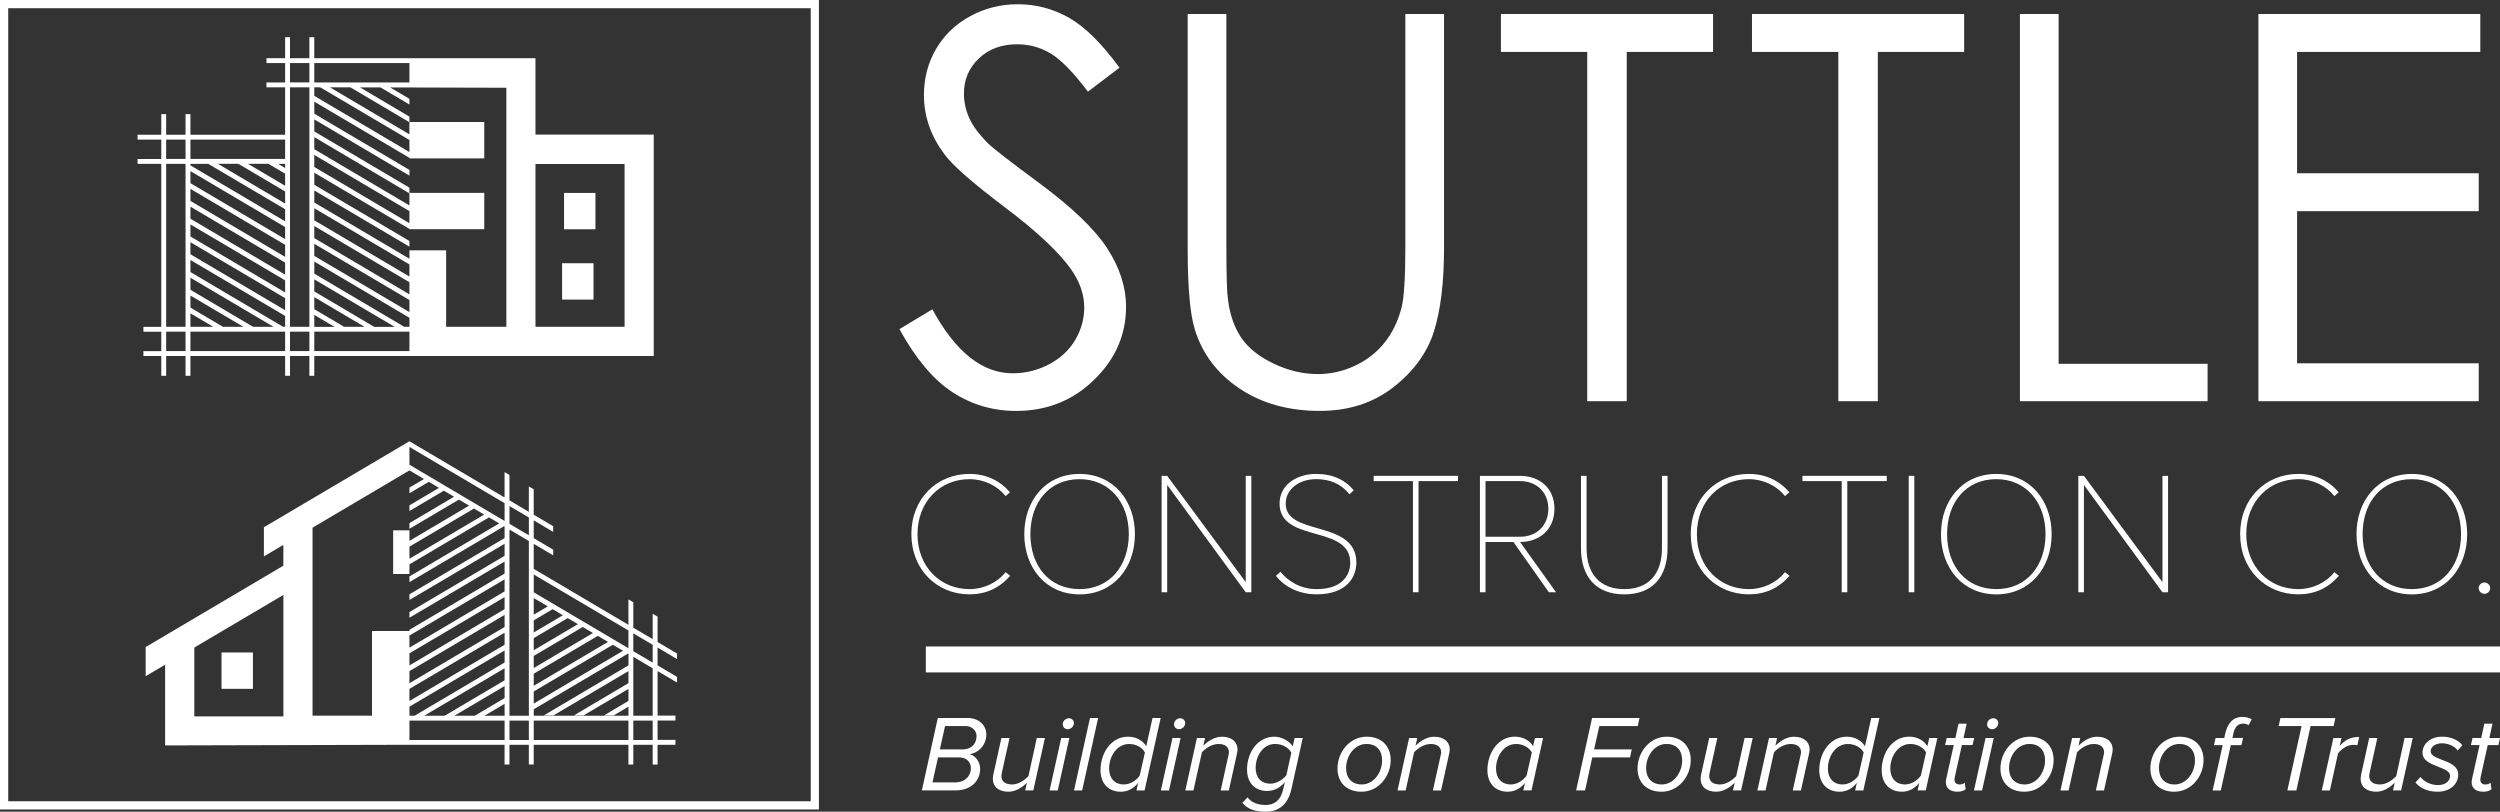
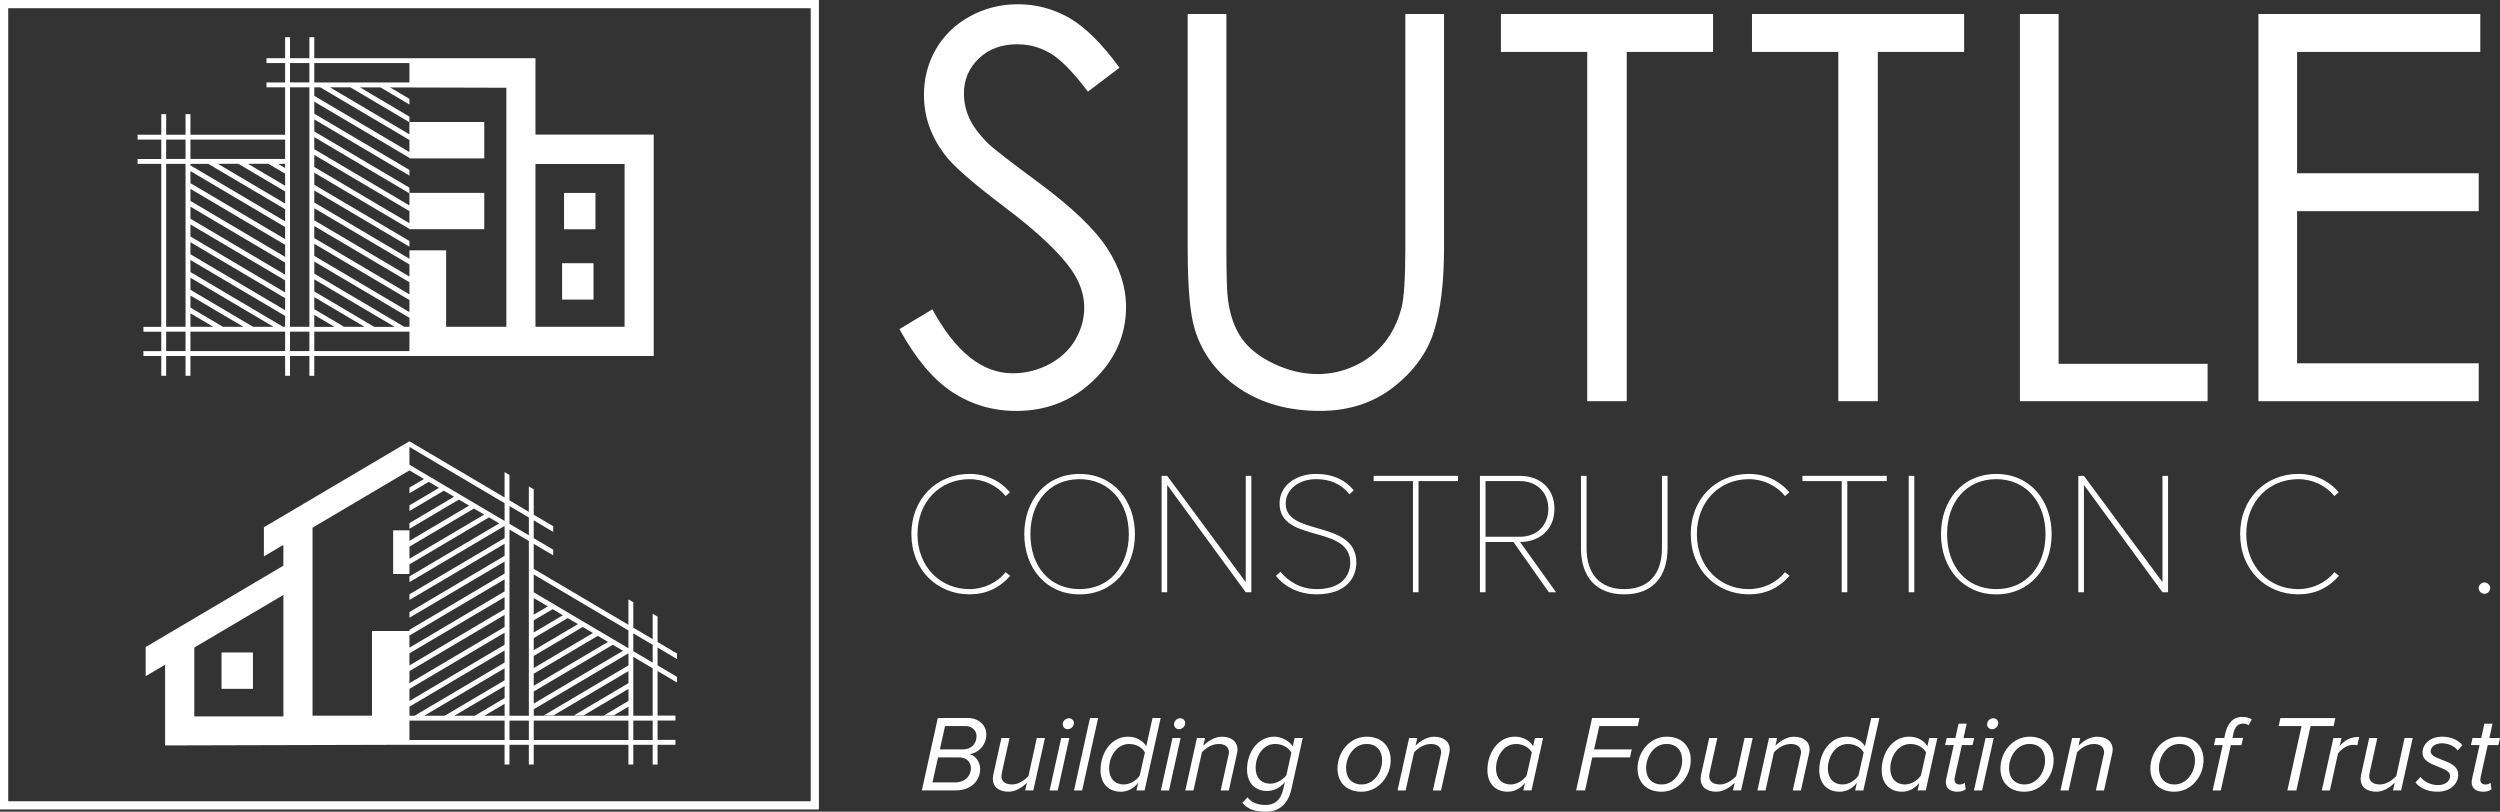
<svg xmlns="http://www.w3.org/2000/svg" id="Layer_1" version="1.1" viewBox="349.58 341.42 1216.83 395.08">
  <rect x="349.58" y="341.42" width="1216.83" height="395.08" fill="#333333" stroke="none" />
  <defs>
    <style>
      .st0 {
        fill: none;
      }

      .st1 {
        fill: #fff;
      }
    </style>
  </defs>
  <g>
    <path class="st1" d="M744.18,345.42v386h-390.6v-386h390.6M748.18,341.42h-398.6v394h398.6v-394h0Z" />
    <g>
      <rect class="st1" x="623.18" y="469.54" width="15.28" height="17.7" transform="translate(1261.64 956.78) rotate(-180)" />
      <rect class="st1" x="624.12" y="435.32" width="15.28" height="17.7" transform="translate(1263.52 888.34) rotate(-180)" />
      <path class="st1" d="M610.21,406.9v-37.16h-107.66v-10.21h-2.38v10.21h-9.43v-10.21h-2.38v10.21h-9.07v2.38h9.07v9.43h-9.07v2.38h9.07v23.06h-46.09v-10.03h-2.38v10.03h-9.43v-10.03h-2.38v10.03h-11.54v2.38h11.54v9.43h-11.54v2.38h11.54v79.33h-8.69v2.38h8.69v9.43h-8.69v2.38h8.69v9.63h2.38v-9.63h9.43v9.63h2.38v-9.63h46.09v9.63h2.38v-9.63h9.43v9.63h2.38v-9.63h165.22v-107.78h-57.55ZM439.89,512.3h-9.43v-9.43h9.43v9.43ZM439.89,500.5h-9.43v-79.33h9.43v79.33ZM439.89,418.79h-9.43v-9.43h9.43v9.43ZM442.27,476.61l40.45,23.88h-9.96l-30.49-18.02v-5.86ZM442.27,485.27l25.79,15.23h-9.94l-15.85-9.37v-5.86ZM442.27,493.92l11.14,6.58h-11.14v-6.58ZM488.36,512.3h-46.09v-9.43h46.09v9.43ZM488.36,500.5h-.96l-45.13-26.67v-5.86l46.09,27.22v5.32ZM488.36,492.41l-46.09-27.24v-5.86l46.09,27.22v5.89ZM488.36,483.76l-46.09-27.24v-5.86l46.09,27.22v5.89ZM488.36,475.11l-46.09-27.24v-5.86l46.09,27.22v5.89ZM488.36,466.45l-46.09-27.24v-5.86l46.09,27.22v5.89ZM488.36,457.8l-46.09-27.24v-5.86l46.09,27.22v5.89ZM488.36,449.15l-46.09-27.24v-.74h8.68l37.41,22.09v5.89ZM488.36,440.49l-32.7-19.33h9.94l22.76,13.44v5.89ZM488.36,431.84l-18.06-10.68h9.95l8.1,4.79v5.89ZM488.36,423.19l-3.42-2.02h3.42v2.02ZM488.36,418.79h-46.09v-9.43h46.09v9.43ZM500.17,512.3h-9.43v-9.43h9.43v9.43ZM500.17,500.5h-9.43v-116.58h9.43v116.58ZM500.17,381.54h-9.43v-9.43h9.43v9.43ZM502.55,372.12h46.31v9.43h-46.31v-9.43ZM520.1,383.92l28.75,16.98v5.89l-38.69-22.87h9.94ZM502.55,383.92h2.9l43.41,25.63v5.89l-46.31-27.37v-4.15ZM502.55,408.17l46.31,27.35v5.89l-46.31-27.37v-5.86ZM502.55,416.82l46.31,27.35v5.89l-46.31-27.37v-5.86ZM502.55,442.78l46.31,27.35v5.89l-46.31-27.37v-5.86ZM502.55,451.44l46.31,27.35v5.89l-46.31-27.37v-5.86ZM502.55,460.09l46.31,27.35v5.89l-46.31-27.37v-5.86ZM502.55,468.74l46.31,27.35.03,4.41h-2.53l-43.8-25.89v-5.86ZM502.55,477.4l39.12,23.1h-9.96l-29.16-17.24v-5.86ZM502.55,486.05l24.47,14.45h-9.94l-14.52-8.59v-5.86ZM502.55,494.7l9.82,5.8h-9.82v-5.8ZM548.86,512.3h-46.31v-9.43h46.33l-.03,9.43ZM596.03,500.5h-29.3v-37.25h-17.87l.03,4.13-46.33-27.39v-5.86l46.31,27.35v-2.76l-46.31-27.37v-5.86l46.31,27.35v.14h36.42v-17.7h-36.42v-2.51l-46.31-27.37v-5.86l46.31,27.35v-2.76l-46.31-27.37v-5.86l46.31,27.35v.25h36.42v-17.7h-36.42v-2.62l-24.05-14.22h9.95l14.1,8.33v-2.76l-9.41-5.56,56.58.16v116.42ZM653.58,500.5h-43.37v-79.25h43.37v79.25Z" />
    </g>
    <g>
      <polygon class="st0" points="548.87 624.8 548.87 622.04 592.56 596.22 587.59 593.28 548.88 616.15 548.88 620.84 540.94 620.84 540.94 599.6 548.88 599.6 548.88 604.73 577.91 587.57 572.94 584.63 548.87 598.84 548.87 596.08 570.59 583.24 565.61 580.3 548.87 590.19 548.87 587.43 563.27 578.92 558.29 575.98 548.87 581.54 548.87 578.77 555.94 574.59 548.87 570.42 548.44 570.67 501.7 598.29 501.7 689.79 530.64 689.79 530.64 648.57 548.87 648.57 548.87 648 595.18 620.63 595.18 614.76 548.87 642.11 548.87 639.35 595.18 611.97 595.18 606.11 548.87 633.46 548.87 630.69 595.18 603.32 595.18 597.76 594.92 597.61 548.87 624.8" />
      <polygon class="st0" points="548.87 656.65 595.18 629.28 595.18 623.42 548.87 650.76 548.87 656.65" />
      <polygon class="st0" points="548.87 673.96 595.18 646.59 595.18 640.72 548.87 668.07 548.87 673.96" />
      <polygon class="st0" points="548.87 567.62 595.18 594.99 595.18 586.33 548.87 558.96 548.87 567.62" />
      <polygon class="st0" points="580.27 588.96 548.88 607.49 548.88 613.38 585.24 591.89 580.27 588.96" />
      <rect class="st0" x="597.56" y="692.17" width="9.43" height="9.43" />
      <polygon class="st0" points="548.87 682.61 595.18 655.24 595.18 649.38 548.87 676.72 548.87 682.61" />
      <polygon class="st0" points="548.87 694.83 548.87 701.59 595.18 701.59 595.18 692.17 548.87 692.17 548.87 694.83" />
      <path class="st0" d="M444.15,690.11h43.37v-59.12l-43.37,25.62v33.5ZM457.4,659h15.28v17.7h-15.28v-17.7Z" />
      <polygon class="st0" points="597.56 689.79 606.99 689.79 606.99 604.73 597.56 599.17 597.56 689.79" />
      <polygon class="st0" points="566.02 689.79 595.18 672.55 595.18 666.68 556.06 689.79 566.02 689.79" />
      <polygon class="st0" points="548.87 689.79 551.38 689.79 595.18 663.89 595.18 658.03 548.87 685.38 548.87 689.79" />
      <polygon class="st0" points="580.66 689.79 595.18 681.2 595.18 675.34 570.71 689.79 580.66 689.79" />
      <polygon class="st0" points="595.18 689.79 595.18 683.99 585.37 689.79 595.18 689.79" />
      <polygon class="st0" points="548.87 665.31 595.18 637.93 595.18 632.07 548.87 659.42 548.87 665.31" />
      <rect class="st0" x="657.84" y="692.17" width="9.43" height="9.43" />
      <polygon class="st0" points="609.37 629.7 655.46 656.95 655.46 648.29 609.37 621.05 609.37 629.7" />
      <polygon class="st0" points="609.37 686.64 609.37 689.79 655.46 689.79 655.46 685.38 648.26 689.63 643.55 689.63 655.46 682.59 655.46 676.72 633.61 689.63 628.91 689.63 655.46 673.94 655.46 668.07 618.96 689.63 614.27 689.63 655.46 665.28 655.46 659.72 655.2 659.57 609.37 686.64" />
-       <polygon class="st0" points="657.84 689.79 667.26 689.79 667.26 666.7 657.84 661.13 657.84 689.79" />
      <rect class="st0" x="609.37" y="692.17" width="46.09" height="9.43" />
      <polygon class="st0" points="657.84 658.35 667.26 663.93 667.26 655.27 657.84 649.7 657.84 658.35" />
      <polygon class="st0" points="625.89 642.26 609.37 652.02 609.37 657.91 630.87 645.2 625.89 642.26" />
      <polygon class="st0" points="647.87 655.24 609.37 677.98 609.37 683.87 652.84 658.18 647.87 655.24" />
      <polygon class="st0" points="609.37 632.51 609.37 640.61 616.22 636.55 609.37 632.51" />
      <polygon class="st0" points="597.56 596.39 606.99 601.96 606.99 593.31 597.56 587.74 597.56 596.39" />
      <polygon class="st0" points="618.56 637.94 609.37 643.37 609.37 649.26 623.54 640.88 618.56 637.94" />
      <polygon class="st0" points="640.54 650.92 609.37 669.33 609.37 675.22 645.51 653.85 640.54 650.92" />
      <polygon class="st0" points="633.22 646.59 609.37 660.68 609.37 666.57 638.19 649.53 633.22 646.59" />
      <path class="st1" d="M679.11,662.27v-2.76l-9.47-5.59v-12.37l-2.38-1.41v12.37l-9.43-5.57v-12.37l-2.38-1.41v12.37l-46.09-27.22v-12.18l9.47,5.59v-2.76l-9.47-5.6v-8.66l9.47,5.6v-2.76l-9.47-5.59v-12.37l-2.38-1.41v12.37l-9.43-5.57v-12.37l-2.38-1.41v12.37l-46.31-27.35-70.83,41.85v14.18l9.47-5.6v10.13l-67.02,39.6v14.18l9.47-5.6v39.3l118.91-.32h46.31v9.63h2.38v-9.63h9.43v9.63h2.38v-9.63h46.09v9.63h2.38v-9.63h9.43v9.63h2.38v-9.63h8.69v-2.38h-8.69v-9.43h8.69v-2.38h-8.69v-21.69l9.47,5.59v-2.76l-9.47-5.6v-8.66l9.47,5.6ZM487.52,689.79v.32h-43.37v-33.5l43.37-25.62v58.8ZM595.18,701.59h-46.31v-9.43h46.31v9.43ZM595.18,689.79h-9.82l9.82-5.8v5.8ZM595.18,681.2l-14.52,8.59h-9.94l24.47-14.45v5.86ZM595.18,672.55l-29.16,17.24h-9.96l39.12-23.1v5.86ZM595.18,663.89l-43.8,25.89h-2.5v-4.41l46.31-27.35v5.86ZM595.18,655.24l-46.31,27.37v-5.89l46.31-27.35v5.86ZM595.18,646.59l-46.31,27.37v-5.89l46.31-27.35v5.86ZM595.18,637.93l-46.31,27.37v-5.89l46.31-27.35v5.86ZM595.18,629.28l-46.31,27.37v-5.89l46.31-27.35v5.86ZM595.18,603.32l-46.31,27.37v2.76l46.31-27.35v5.86l-46.31,27.37v2.76l46.31-27.35v5.86l-46.31,27.37v.57h-18.23v41.22h-28.94v-91.5l46.74-27.62.43-.26,7.07,4.18-7.07,4.18v2.76l9.41-5.56,4.98,2.94-14.39,8.51v2.76l16.74-9.89,4.98,2.94-21.72,12.84v2.76l24.07-14.21,4.97,2.94-29.03,17.16v-5.13h-7.94v21.24h7.94v-4.7l38.71-22.86,4.97,2.93-43.69,25.82v2.76l46.05-27.19.26.15v5.56ZM548.88,607.49l31.39-18.54,4.97,2.93-36.36,21.49v-5.89ZM595.18,594.99l-46.31-27.37v-8.66l46.31,27.37v8.66ZM606.99,701.59h-9.43v-9.43h9.43v9.43ZM606.99,689.79h-9.43v-90.62l9.43,5.57v85.05ZM606.99,601.96l-9.43-5.57v-8.66l9.43,5.57v8.66ZM609.37,632.51l6.85,4.05-6.85,4.05v-8.1ZM609.37,643.37l9.2-5.43,4.98,2.94-14.18,8.38v-5.89ZM609.37,652.02l16.52-9.76,4.98,2.94-21.5,12.71v-5.89ZM609.37,660.68l23.85-14.09,4.97,2.94-28.82,17.04v-5.89ZM609.37,669.33l31.18-18.41,4.97,2.93-36.15,21.37v-5.89ZM609.37,677.98l38.5-22.74,4.97,2.93-43.47,25.69v-5.89ZM655.46,701.59h-46.09v-9.43h46.09v9.43ZM655.46,665.28l-41.18,24.34h4.69l36.5-21.55v5.86l-26.54,15.69h4.7l21.85-12.9v5.86l-11.9,7.04h4.71l7.19-4.25v4.41h-46.09v-3.15l45.83-27.07.26.15v5.56ZM655.46,656.95l-46.09-27.24v-8.66l46.09,27.24v8.66ZM667.26,701.59h-9.43v-9.43h9.43v9.43ZM667.26,689.79h-9.43v-28.66l9.43,5.57v23.09ZM667.26,663.93l-9.43-5.57v-8.66l9.43,5.57v8.66Z" />
      <rect class="st1" x="457.4" y="659" width="15.28" height="17.7" />
    </g>
  </g>
  <g>
    <g>
      <path class="st1" d="M787.38,501.59l16.01-9.61c11.27,20.75,24.3,31.13,39.07,31.13,6.32,0,12.25-1.47,17.81-4.42,5.55-2.95,9.78-6.9,12.68-11.85,2.9-4.95,4.36-10.21,4.36-15.76,0-6.32-2.14-12.51-6.41-18.58-5.89-8.37-16.65-18.45-32.28-30.23-15.72-11.87-25.49-20.45-29.34-25.75-6.66-8.88-9.99-18.49-9.99-28.83,0-8.2,1.96-15.67,5.89-22.42,3.93-6.75,9.46-12.06,16.59-15.95,7.13-3.89,14.88-5.83,23.25-5.83,8.88,0,17.19,2.2,24.92,6.6,7.73,4.4,15.91,12.49,24.53,24.28l-15.37,11.66c-7.09-9.39-13.13-15.59-18.13-18.58-5-2.99-10.44-4.48-16.33-4.48-7.6,0-13.82,2.31-18.64,6.92-4.83,4.61-7.24,10.29-7.24,17.04,0,4.1.85,8.07,2.56,11.91,1.71,3.84,4.82,8.03,9.35,12.56,2.48,2.39,10.59,8.67,24.34,18.83,16.31,12.04,27.5,22.76,33.56,32.16,6.06,9.4,9.1,18.83,9.1,28.31,0,13.67-5.19,25.54-15.57,35.61-10.38,10.08-23,15.12-37.86,15.12-11.45,0-21.82-3.05-31.13-9.16-9.31-6.11-17.89-16.33-25.75-30.68Z" />
      <path class="st1" d="M927.67,348.24h18.83v113.76c0,13.5.26,21.91.77,25.24.94,7.43,3.12,13.64,6.53,18.64s8.67,9.18,15.76,12.55c7.09,3.38,14.22,5.06,21.39,5.06,6.23,0,12.21-1.32,17.94-3.97,5.72-2.65,10.51-6.32,14.35-11.02,3.84-4.7,6.66-10.38,8.45-17.04,1.28-4.78,1.92-14.6,1.92-29.47v-113.76h18.83v113.76c0,16.83-1.65,30.43-4.93,40.8-3.29,10.38-9.86,19.41-19.73,27.1-9.87,7.69-21.8,11.53-35.81,11.53-15.2,0-28.23-3.63-39.07-10.89-10.85-7.26-18.11-16.87-21.78-28.83-2.31-7.34-3.46-20.58-3.46-39.71v-113.76Z" />
      <path class="st1" d="M1080.12,366.69v-18.45h103.26v18.45h-42.02v170h-19.22v-170h-42.02Z" />
      <path class="st1" d="M1202.33,366.69v-18.45h103.26v18.45h-42.02v170h-19.22v-170h-42.02Z" />
      <path class="st1" d="M1332.74,348.24h18.83v170.26h72.51v18.19h-91.34v-188.45Z" />
      <path class="st1" d="M1448.82,348.24h108v18.45h-89.17v59.06h88.4v18.45h-88.4v74.05h88.4v18.45h-107.23v-188.45Z" />
    </g>
    <g>
      <path class="st1" d="M793.17,601.4c0-17.41,12.57-29.31,28.29-29.31,7.98,0,14.7,3.14,19.71,8.92l-2.12,1.87c-3.99-5.01-10.53-8.24-17.58-8.24-14.19,0-25.31,10.79-25.31,26.76s11.13,26.76,25.31,26.76c7.05,0,13.59-3.23,17.58-8.24l2.21,1.78c-5.35,6.03-11.81,9-19.79,9-15.72,0-28.29-11.89-28.29-29.31Z" />
      <path class="st1" d="M875.06,572.1c16.39,0,26.93,12.91,26.93,29.31s-10.53,29.31-26.93,29.31-26.93-12.91-26.93-29.31,10.45-29.31,26.93-29.31ZM875.06,574.64c-14.7,0-23.95,11.21-23.95,26.76s9.26,26.76,23.95,26.76,23.95-11.38,23.95-26.76-9.43-26.76-23.95-26.76Z" />
      <path class="st1" d="M955.92,629.69l-38.23-52.24v52.24h-2.72v-56.66h2.72l38.23,51.73v-51.73h2.72v56.66h-2.72Z" />
      <path class="st1" d="M972.82,619.75c3.48,4.25,9.43,8.41,17.58,8.41,13.08,0,16.39-7.47,16.39-12.83,0-9.17-8.24-11.64-16.65-14.02-8.75-2.46-17.75-4.93-17.75-14.78,0-9.17,8.41-14.44,17.75-14.44,8.32,0,14.36,3.06,18.35,7.98l-2.12,1.95c-3.99-5.18-9.68-7.39-16.22-7.39-8.24,0-14.78,4.93-14.78,11.89,0,7.65,7.65,9.77,15.71,12.06,9.09,2.63,18.69,5.52,18.69,16.73,0,6.37-4.08,15.38-19.37,15.38-8.83,0-15.72-3.82-19.79-9l2.21-1.95Z" />
      <path class="st1" d="M1037.3,629.69v-54.11h-19.11v-2.55h41.03v2.55h-19.2v54.11h-2.72Z" />
      <path class="st1" d="M1103.46,629.69l-17.24-24.46h-13.59v24.46h-2.72v-56.66h19.54c9.17,0,16.73,5.69,16.73,16.05s-7.56,16.14-16.73,16.14l17.5,24.46h-3.48ZM1089.45,575.58h-16.82v27.1h16.82c8.33,0,13.76-5.78,13.76-13.59s-5.44-13.51-13.76-13.51Z" />
      <path class="st1" d="M1119.09,573.03h2.72v35.17c0,12.57,6.46,19.96,18.35,19.96s18.35-7.39,18.35-19.96v-35.17h2.72v35.17c0,14.02-7.31,22.51-21.07,22.51s-21.07-8.58-21.07-22.51v-35.17Z" />
      <path class="st1" d="M1172.52,601.4c0-17.41,12.57-29.31,28.29-29.31,7.98,0,14.7,3.14,19.71,8.92l-2.12,1.87c-3.99-5.01-10.53-8.24-17.58-8.24-14.19,0-25.31,10.79-25.31,26.76s11.13,26.76,25.31,26.76c7.05,0,13.59-3.23,17.58-8.24l2.21,1.78c-5.35,6.03-11.81,9-19.79,9-15.71,0-28.29-11.89-28.29-29.31Z" />
      <path class="st1" d="M1246,629.69v-54.11h-19.11v-2.55h41.03v2.55h-19.2v54.11h-2.72Z" />
      <path class="st1" d="M1278.61,629.69v-56.66h2.72v56.66h-2.72Z" />
      <path class="st1" d="M1321.25,572.1c16.39,0,26.93,12.91,26.93,29.31s-10.53,29.31-26.93,29.31-26.93-12.91-26.93-29.31,10.45-29.31,26.93-29.31ZM1321.25,574.64c-14.7,0-23.96,11.21-23.96,26.76s9.26,26.76,23.96,26.76,23.96-11.38,23.96-26.76-9.43-26.76-23.96-26.76Z" />
      <path class="st1" d="M1402.12,629.69l-38.23-52.24v52.24h-2.72v-56.66h2.72l38.23,51.73v-51.73h2.72v56.66h-2.72Z" />
      <path class="st1" d="M1439.92,601.4c0-17.41,12.57-29.31,28.29-29.31,7.98,0,14.7,3.14,19.71,8.92l-2.12,1.87c-3.99-5.01-10.53-8.24-17.58-8.24-14.19,0-25.31,10.79-25.31,26.76s11.13,26.76,25.31,26.76c7.05,0,13.59-3.23,17.58-8.24l2.21,1.78c-5.35,6.03-11.81,9-19.79,9-15.71,0-28.29-11.89-28.29-29.31Z" />
-       <path class="st1" d="M1523.5,572.1c16.39,0,26.93,12.91,26.93,29.31s-10.53,29.31-26.93,29.31-26.93-12.91-26.93-29.31,10.45-29.31,26.93-29.31ZM1523.5,574.64c-14.7,0-23.96,11.21-23.96,26.76s9.26,26.76,23.96,26.76,23.96-11.38,23.96-26.76-9.43-26.76-23.96-26.76Z" />
      <path class="st1" d="M1558.83,624.93c1.53,0,2.8,1.27,2.8,2.72,0,1.53-1.27,2.8-2.8,2.8s-2.8-1.27-2.8-2.8c0-1.44,1.27-2.72,2.8-2.72Z" />
    </g>
    <g>
      <path class="st1" d="M798.27,726.15l7.77-35.25h14.64c5.18,0,8.98,3.38,8.98,8.08,0,5.02-3.8,8.98-8.19,9.46,3.06.79,5.18,3.96,5.18,7.24,0,5.18-3.75,10.46-12.05,10.46h-16.33ZM816.5,710.08h-10.36l-2.69,12.15h11.04c5.02,0,7.66-3.33,7.66-6.87,0-3.01-2.11-5.28-5.65-5.28ZM819.56,694.81h-9.99l-2.54,11.36h10.94c5.18,0,6.92-3.43,6.92-6.55,0-2.75-2.38-4.81-5.34-4.81Z" />
      <path class="st1" d="M840.96,700.62l-3.7,16.7c-.11.53-.26,1.27-.26,1.8,0,2.96,2.27,4.12,5.28,4.12s5.87-2.01,7.87-4.02l4.07-18.6h3.96l-5.65,25.52h-3.96l.85-3.7c-2.22,2.11-5.34,4.33-8.98,4.33-4.54,0-7.61-2.22-7.61-6.34,0-.48.16-1.58.26-2.11l3.91-17.7h3.96Z" />
      <path class="st1" d="M860.46,726.15l5.65-25.52h3.96l-5.65,25.52h-3.96ZM869.86,691.01c1.37,0,2.43,1.06,2.43,2.33,0,1.85-1.64,3.01-3.01,3.01s-2.43-1.06-2.43-2.33c0-1.9,1.64-3.01,3.01-3.01Z" />
      <path class="st1" d="M872.34,726.15l7.77-35.25h3.96l-7.77,35.25h-3.96Z" />
      <path class="st1" d="M910.55,690.9h3.96l-7.82,35.25h-3.96l.79-3.65c-2.11,2.64-4.97,4.28-8.4,4.28-5.87,0-9.88-3.86-9.88-10.51,0-8.3,5.13-16.28,13.37-16.28,3.96,0,7.19,1.85,8.88,4.65l3.06-13.74ZM896.54,723.24c3.17,0,6.13-1.96,7.77-4.33l2.54-11.25c-1.27-2.27-4.02-4.12-7.71-4.12-5.81,0-9.72,5.87-9.72,12,0,4.76,2.85,7.71,7.13,7.71Z" />
      <path class="st1" d="M914.61,726.15l5.65-25.52h3.96l-5.65,25.52h-3.96ZM924.02,691.01c1.37,0,2.43,1.06,2.43,2.33,0,1.85-1.64,3.01-3.01,3.01s-2.43-1.06-2.43-2.33c0-1.9,1.64-3.01,3.01-3.01Z" />
      <path class="st1" d="M943.73,726.15l3.7-16.75c.11-.48.32-1.16.32-1.74,0-2.96-2.27-4.12-5.02-4.12-3.22,0-6.18,1.96-8.14,4.02l-4.12,18.6h-3.96l5.65-25.52h3.96l-.85,3.7c2.22-2.11,5.39-4.33,9.04-4.33,4.49,0,7.61,2.22,7.61,6.34,0,.48-.16,1.58-.32,2.11l-3.91,17.7h-3.96Z" />
      <path class="st1" d="M956.83,729.48c1.74,2.54,4.91,3.75,8.82,3.75s7.24-1.96,8.56-7.82l.74-3.33c-2.06,2.59-5.07,4.33-8.67,4.33-5.34,0-9.72-3.33-9.72-10.57,0-8.03,5.07-15.85,13.32-15.85,3.43,0,7.03,1.96,8.93,4.65l.9-4.02h3.96l-5.5,24.78c-1.85,8.4-6.97,11.1-12.47,11.1-4.86,0-8.67-1-11.41-4.33l2.54-2.69ZM978.13,707.76c-1.43-2.59-4.54-4.23-7.93-4.23-5.81,0-9.46,5.81-9.46,11.68,0,4.76,2.8,7.66,7.13,7.66,2.96,0,5.97-1.85,7.82-4.07l2.43-11.04Z" />
      <path class="st1" d="M1014.79,699.99c7.24,0,11.68,4.6,11.68,11.36,0,8.03-6.02,15.43-14.21,15.43-7.29,0-11.68-4.54-11.68-11.31,0-8.03,5.97-15.48,14.21-15.48ZM1014.69,703.53c-5.81,0-9.93,5.76-9.93,11.78,0,4.81,2.8,7.93,7.61,7.93,5.81,0,9.93-5.76,9.93-11.78,0-4.81-2.8-7.93-7.61-7.93Z" />
      <path class="st1" d="M1047.02,726.15l3.7-16.75c.11-.48.32-1.16.32-1.74,0-2.96-2.27-4.12-5.02-4.12-3.22,0-6.18,1.96-8.14,4.02l-4.12,18.6h-3.96l5.65-25.52h3.96l-.85,3.7c2.22-2.11,5.39-4.33,9.04-4.33,4.49,0,7.61,2.22,7.61,6.34,0,.48-.16,1.58-.32,2.11l-3.91,17.7h-3.96Z" />
      <path class="st1" d="M1096.69,700.62h3.96l-5.65,25.52h-3.96l.79-3.65c-2.11,2.64-4.97,4.28-8.4,4.28-5.87,0-9.88-3.86-9.88-10.51,0-8.3,5.13-16.28,13.37-16.28,3.96,0,7.19,1.85,8.88,4.65l.9-4.02ZM1084.86,723.24c3.17,0,6.13-1.96,7.77-4.33l2.54-11.25c-1.27-2.27-4.02-4.12-7.71-4.12-5.81,0-9.72,5.87-9.72,12,0,4.76,2.85,7.71,7.13,7.71Z" />
      <path class="st1" d="M1116.72,726.15l7.77-35.25h23.09l-.85,3.91h-18.71l-2.54,11.36h18.34l-.85,3.91h-18.39l-3.49,16.06h-4.39Z" />
      <path class="st1" d="M1160.84,699.99c7.24,0,11.68,4.6,11.68,11.36,0,8.03-6.02,15.43-14.21,15.43-7.29,0-11.68-4.54-11.68-11.31,0-8.03,5.97-15.48,14.21-15.48ZM1160.73,703.53c-5.81,0-9.93,5.76-9.93,11.78,0,4.81,2.8,7.93,7.61,7.93,5.81,0,9.93-5.76,9.93-11.78,0-4.81-2.8-7.93-7.61-7.93Z" />
      <path class="st1" d="M1185.46,700.62l-3.7,16.7c-.11.53-.26,1.27-.26,1.8,0,2.96,2.27,4.12,5.28,4.12s5.87-2.01,7.87-4.02l4.07-18.6h3.96l-5.65,25.52h-3.96l.85-3.7c-2.22,2.11-5.34,4.33-8.98,4.33-4.54,0-7.61-2.22-7.61-6.34,0-.48.16-1.58.26-2.11l3.91-17.7h3.96Z" />
      <path class="st1" d="M1222.18,726.15l3.7-16.75c.11-.48.32-1.16.32-1.74,0-2.96-2.27-4.12-5.02-4.12-3.22,0-6.18,1.96-8.14,4.02l-4.12,18.6h-3.96l5.65-25.52h3.96l-.85,3.7c2.22-2.11,5.39-4.33,9.04-4.33,4.49,0,7.61,2.22,7.61,6.34,0,.48-.16,1.58-.32,2.11l-3.91,17.7h-3.96Z" />
      <path class="st1" d="M1260.38,690.9h3.96l-7.82,35.25h-3.96l.79-3.65c-2.11,2.64-4.97,4.28-8.4,4.28-5.87,0-9.88-3.86-9.88-10.51,0-8.3,5.13-16.28,13.37-16.28,3.96,0,7.19,1.85,8.88,4.65l3.07-13.74ZM1246.38,723.24c3.17,0,6.13-1.96,7.77-4.33l2.54-11.25c-1.27-2.27-4.02-4.12-7.71-4.12-5.81,0-9.72,5.87-9.72,12,0,4.76,2.85,7.71,7.13,7.71Z" />
      <path class="st1" d="M1288.6,700.62h3.96l-5.65,25.52h-3.96l.79-3.65c-2.11,2.64-4.97,4.28-8.4,4.28-5.87,0-9.88-3.86-9.88-10.51,0-8.3,5.13-16.28,13.37-16.28,3.96,0,7.19,1.85,8.88,4.65l.9-4.02ZM1276.76,723.24c3.17,0,6.13-1.96,7.77-4.33l2.54-11.25c-1.27-2.27-4.02-4.12-7.71-4.12-5.81,0-9.72,5.87-9.72,12,0,4.76,2.85,7.71,7.13,7.71Z" />
      <path class="st1" d="M1296.84,720.65l3.7-16.59h-4.23l.79-3.43h4.23l1.53-6.97h3.96l-1.53,6.97h5.18l-.79,3.43h-5.18l-3.49,15.75c-.05.32-.11.69-.11,1.06,0,1.53.85,2.38,2.54,2.38.95,0,1.9-.37,2.43-.85l.48,3.17c-.95.74-2.33,1.21-3.86,1.21-3.54,0-5.81-1.48-5.81-4.65,0-.26.05-.95.16-1.48Z" />
      <path class="st1" d="M1310.37,726.15l5.65-25.52h3.96l-5.65,25.52h-3.96ZM1319.77,691.01c1.37,0,2.43,1.06,2.43,2.33,0,1.85-1.64,3.01-3.01,3.01s-2.43-1.06-2.43-2.33c0-1.9,1.64-3.01,3.01-3.01Z" />
      <path class="st1" d="M1337.47,699.99c7.24,0,11.68,4.6,11.68,11.36,0,8.03-6.02,15.43-14.21,15.43-7.29,0-11.68-4.54-11.68-11.31,0-8.03,5.97-15.48,14.21-15.48ZM1337.37,703.53c-5.81,0-9.93,5.76-9.93,11.78,0,4.81,2.8,7.93,7.61,7.93,5.81,0,9.93-5.76,9.93-11.78,0-4.81-2.8-7.93-7.61-7.93Z" />
      <path class="st1" d="M1369.7,726.15l3.7-16.75c.11-.48.32-1.16.32-1.74,0-2.96-2.27-4.12-5.02-4.12-3.22,0-6.18,1.96-8.14,4.02l-4.12,18.6h-3.96l5.65-25.52h3.96l-.85,3.7c2.22-2.11,5.39-4.33,9.04-4.33,4.49,0,7.61,2.22,7.61,6.34,0,.48-.16,1.58-.32,2.11l-3.91,17.7h-3.96Z" />
      <path class="st1" d="M1410.44,699.99c7.24,0,11.68,4.6,11.68,11.36,0,8.03-6.02,15.43-14.21,15.43-7.29,0-11.68-4.54-11.68-11.31,0-8.03,5.97-15.48,14.21-15.48ZM1410.34,703.53c-5.81,0-9.93,5.76-9.93,11.78,0,4.81,2.8,7.93,7.61,7.93,5.81,0,9.93-5.76,9.93-11.78,0-4.81-2.8-7.93-7.61-7.93Z" />
      <path class="st1" d="M1435.38,704.11l-4.86,22.04h-3.96l4.86-22.04h-4.23l.79-3.49h4.23l.42-1.96c1.16-5.23,3.86-8.3,8.35-8.3,1.69,0,3.17.32,4.6,1.21l-1.53,2.85c-.74-.58-1.74-.79-2.75-.79-2.59,0-4.02,1.74-4.7,5.02l-.42,1.96h5.18l-.79,3.49h-5.18Z" />
      <path class="st1" d="M1462.91,726.15l6.92-31.33h-11.15l.85-3.91h26.74l-.85,3.91h-11.2l-6.92,31.33h-4.39Z" />
      <path class="st1" d="M1479.66,726.15l5.65-25.52h3.96l-.9,3.91c2.54-2.91,5.13-4.44,9.51-4.44l-.9,4.07c-.32-.11-1.11-.21-2.01-.21-2.96,0-5.76,2.01-7.4,4.17l-3.96,18.02h-3.96Z" />
      <path class="st1" d="M1506.71,700.62l-3.7,16.7c-.11.53-.26,1.27-.26,1.8,0,2.96,2.27,4.12,5.28,4.12s5.87-2.01,7.87-4.02l4.07-18.6h3.96l-5.65,25.52h-3.96l.85-3.7c-2.22,2.11-5.34,4.33-8.98,4.33-4.54,0-7.61-2.22-7.61-6.34,0-.48.16-1.58.26-2.11l3.91-17.7h3.96Z" />
      <path class="st1" d="M1527.74,719.59c1.37,2.01,4.7,3.96,8.51,3.96s5.87-2.17,5.87-4.49c0-2.17-2.69-3.22-5.65-4.39-3.65-1.43-7.77-2.96-7.77-6.92s3.44-7.77,9.67-7.77c4.33,0,8.03,1.85,9.72,4.17l-2.27,2.59c-1.16-1.9-4.39-3.54-7.66-3.54s-5.5,1.74-5.5,3.91c0,2.01,2.59,3.01,5.44,4.12,3.7,1.37,7.98,3.01,7.98,7.19,0,4.39-3.65,8.35-10.04,8.35-4.6,0-8.46-1.58-10.78-4.49l2.48-2.7Z" />
      <path class="st1" d="M1552.78,720.65l3.7-16.59h-4.23l.79-3.43h4.23l1.53-6.97h3.96l-1.53,6.97h5.18l-.79,3.43h-5.18l-3.49,15.75c-.05.32-.11.69-.11,1.06,0,1.53.85,2.38,2.54,2.38.95,0,1.9-.37,2.43-.85l.48,3.17c-.95.74-2.33,1.21-3.86,1.21-3.54,0-5.81-1.48-5.81-4.65,0-.26.05-.95.16-1.48Z" />
    </g>
-     <rect class="st1" x="800.21" y="656.08" width="766.2" height="12.63" />
  </g>
</svg>